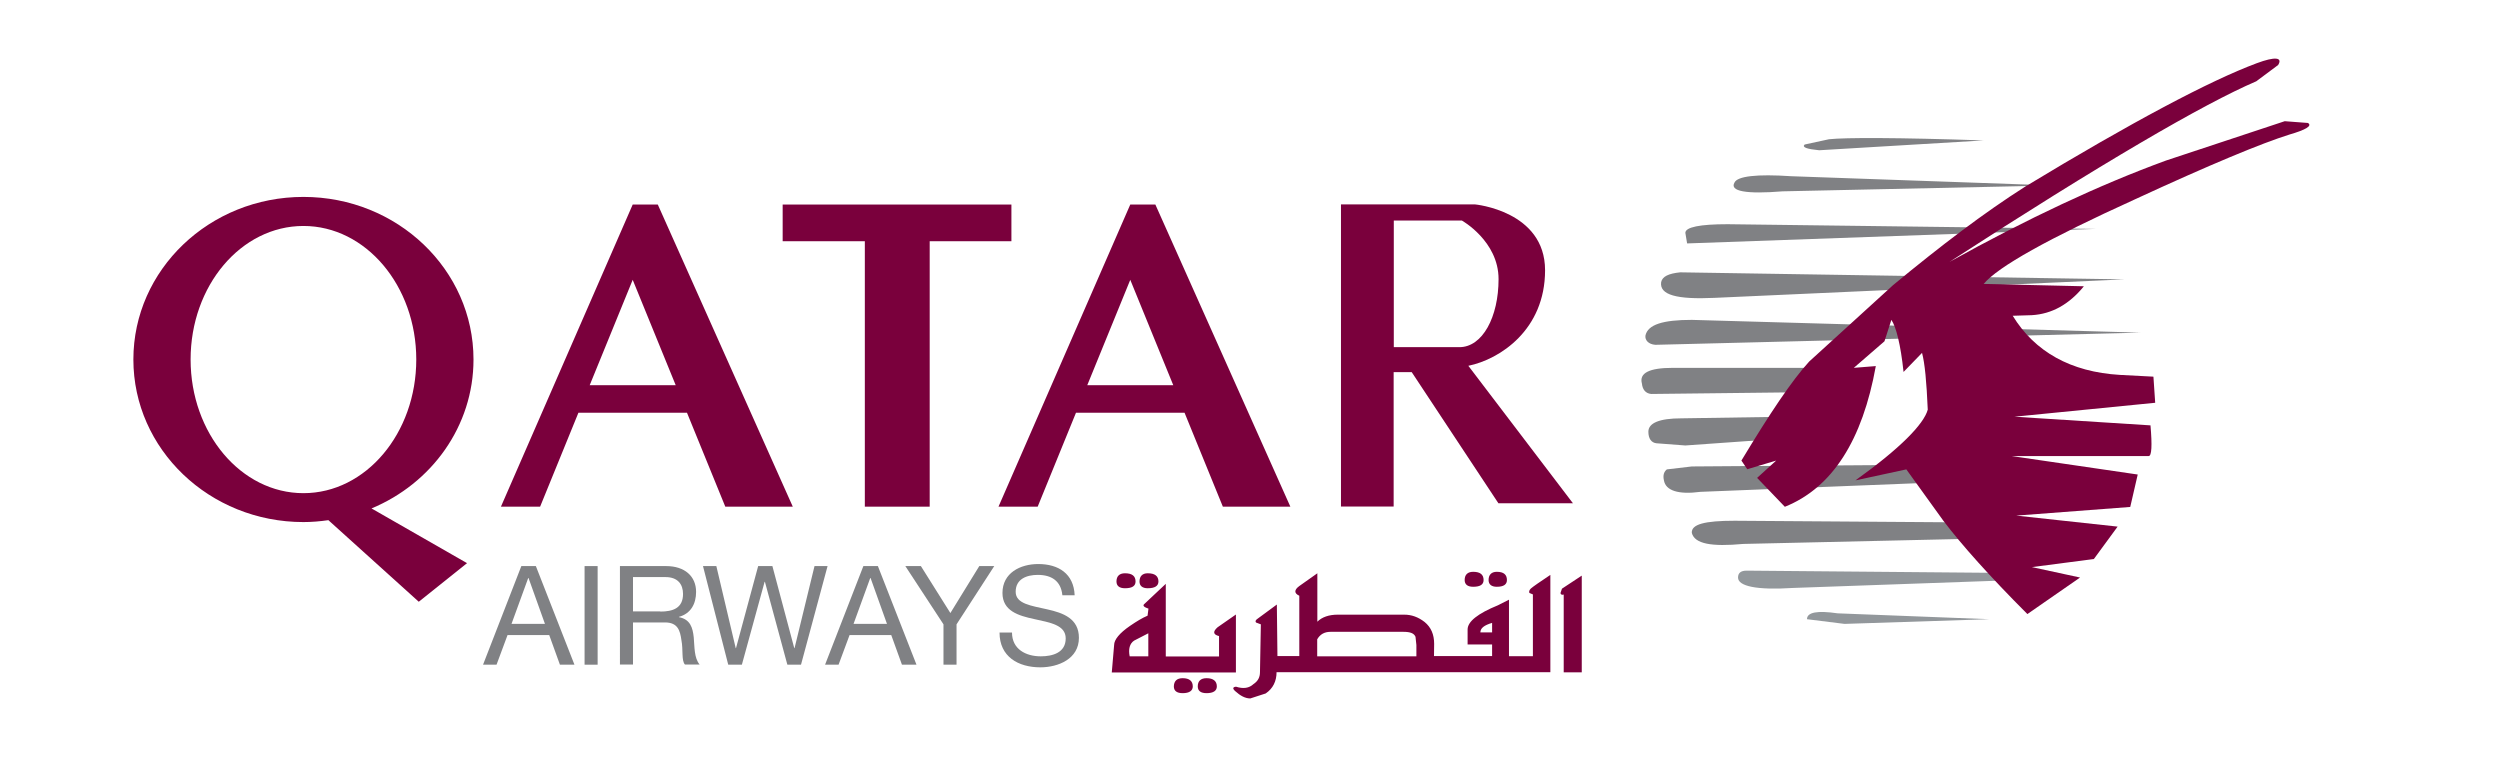
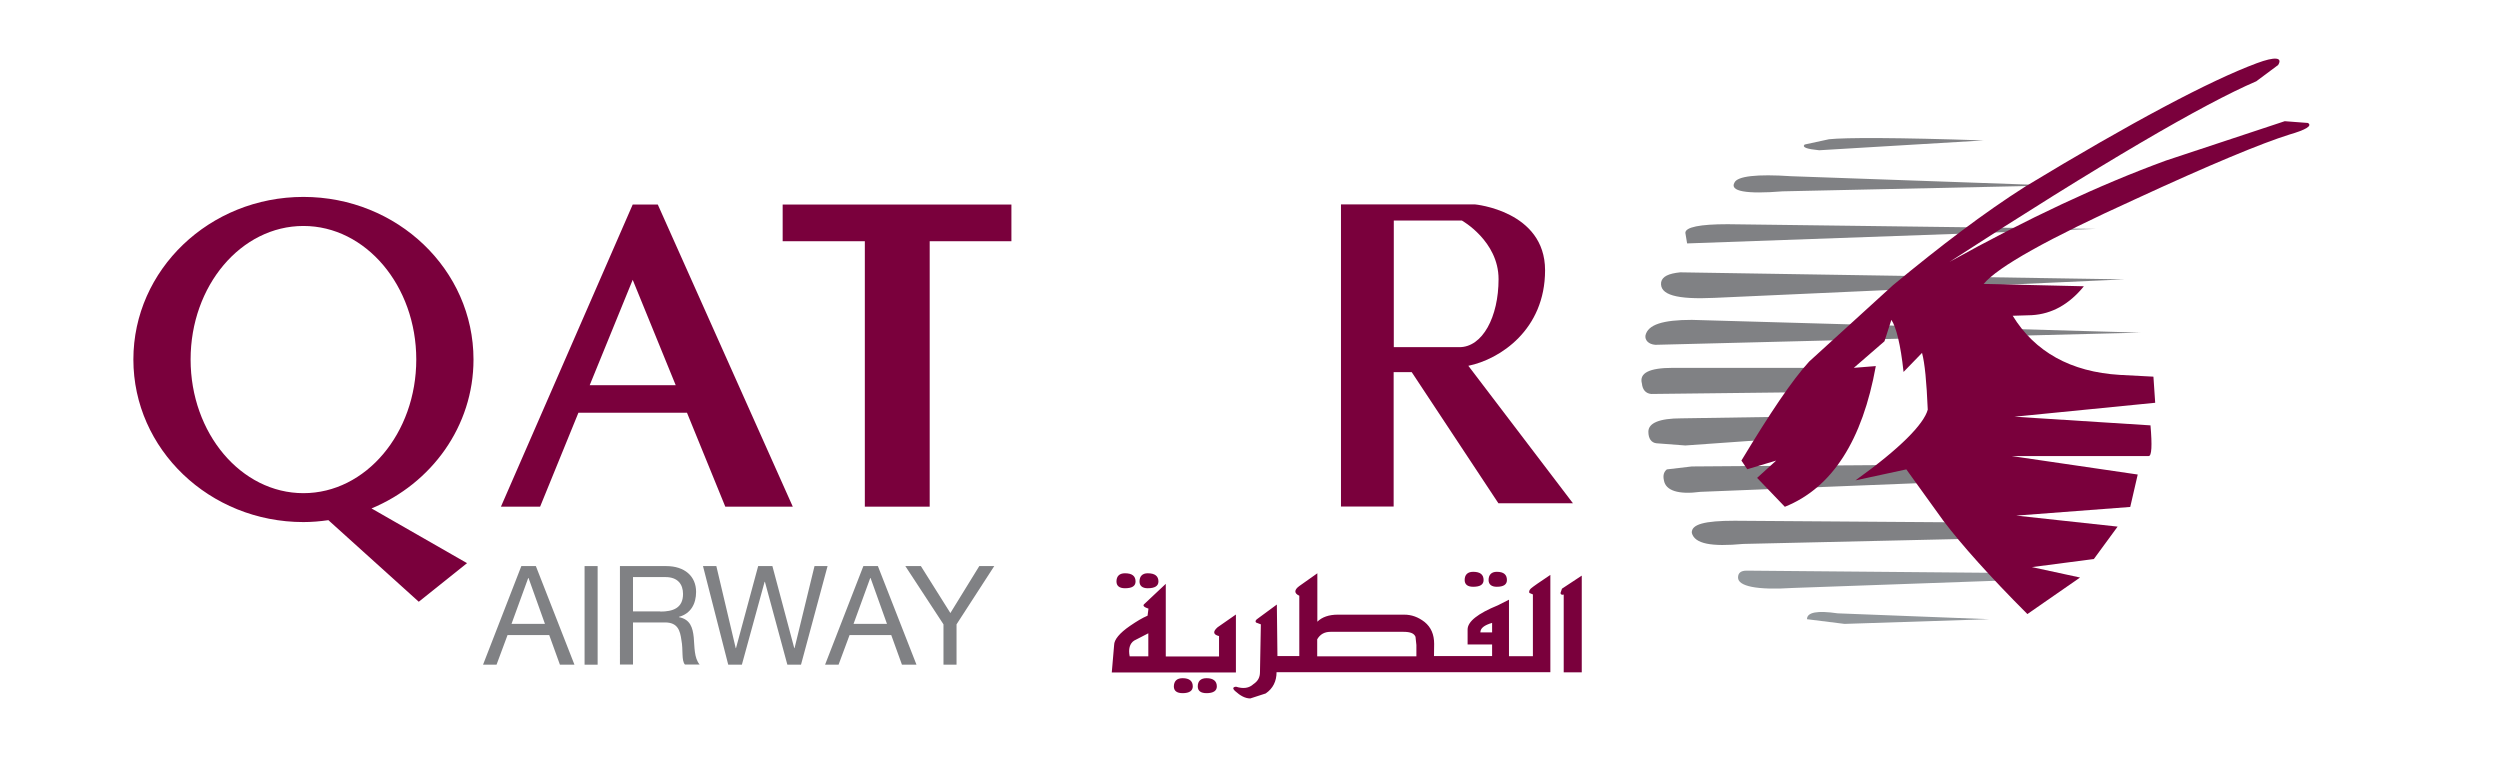
<svg xmlns="http://www.w3.org/2000/svg" version="1.1" id="Layer_1" x="0px" y="0px" viewBox="0 0 170.38 52.74" style="enable-background:new 0 0 170.38 52.74;" xml:space="preserve">
  <style type="text/css">
	.st0{fill-rule:evenodd;clip-rule:evenodd;fill:#2E3290;}
	.st1{fill-rule:evenodd;clip-rule:evenodd;fill:#F6B626;}
	.st2{fill-rule:evenodd;clip-rule:evenodd;fill:#EC2029;}
	.st3{fill-rule:evenodd;clip-rule:evenodd;fill:#808184;}
	.st4{fill-rule:evenodd;clip-rule:evenodd;fill:#92979B;}
	.st5{fill-rule:evenodd;clip-rule:evenodd;fill:#7A003C;}
	.st6{fill:#808184;}
</style>
  <g>
    <polygon class="st0" points="-57.49,-55.15 4.53,-55.15 15.58,-116.81  " />
    <polygon class="st1" points="7.04,-89.88 7.56,-110.04 5.86,-108.61 5.39,-89.7 3.1,-81.32 3.11,-81.32 3.1,-81.31 3.1,-81.32    -0.81,-88.47 -2.9,-101.22 -4.37,-99.98 -2.53,-88.47 -2.53,-79.47 -2.48,-79.48 -2.57,-79.45 -2.53,-79.47 -7.93,-85.79    -12.57,-93.06 -13.82,-92 -9.38,-85.06 -7.27,-76.97 -7.21,-77 -7.33,-76.92 -7.27,-76.97 -14.48,-81.84 -19.04,-87.6    -20.26,-86.57 -15.74,-80.87 -11.68,-73.6 -19.96,-76.92 -26.03,-81.7 -27.25,-80.67 -21,-75.74 -15.28,-69.69 -15.22,-69.75    -15.31,-69.63 -15.28,-69.69 -24.26,-71.24 -33.57,-75.34 -34.88,-74.23 -25.04,-69.9 -18.18,-65.08 -18.13,-65.15 -18.22,-64.98    -18.18,-65.08 -27.02,-65.69 -40.64,-69.37 -42.05,-68.18 -27.54,-64.25 -20.06,-60.24 -28.82,-59.21 -51.17,-60.48 -52.85,-59.06    -29.05,-57.71 -20.95,-55.45 9.53,-80.7  " />
    <polygon class="st2" points="-22.45,-55.15 39.57,-55.15 50.62,-116.81  " />
    <path class="st0" d="M65.84-91.25h-5.27l5.32-25.56h10.35c1.84,0,3.3,0.22,4.37,0.65c1.07,0.43,1.92,1.16,2.54,2.16   c0.63,1.01,0.94,2.21,0.94,3.6c0,1.29-0.25,2.54-0.74,3.76c-0.5,1.22-1.11,2.2-1.83,2.93c-0.72,0.73-1.5,1.29-2.33,1.67   c-0.83,0.38-1.95,0.66-3.36,0.86C75-101.06,73.47-101,71.21-101h-3.35L65.84-91.25z M68.75-105.25h1.6c2.75,0,4.58-0.17,5.5-0.52   c0.92-0.34,1.65-0.9,2.17-1.66c0.53-0.76,0.79-1.6,0.79-2.51c0-0.61-0.14-1.11-0.41-1.5c-0.27-0.39-0.65-0.68-1.14-0.86   c-0.49-0.18-1.58-0.27-3.27-0.27h-3.73L68.75-105.25z" />
    <path class="st0" d="M89.09-91.25h-4.98l5.32-25.56h4.98l-1.9,9.12c1.14-0.9,2.21-1.55,3.2-1.95c0.99-0.4,2.05-0.6,3.19-0.6   c1.52,0,2.72,0.44,3.61,1.32s1.33,2.02,1.33,3.45c-0.03,0.74-0.2,1.88-0.52,3.44l-2.33,10.79h-4.98l2.35-11   c0.25-1.19,0.39-1.97,0.42-2.31c0-0.64-0.2-1.14-0.59-1.53c-0.4-0.38-0.93-0.57-1.61-0.57c-0.86,0-1.69,0.29-2.48,0.87   c-1.03,0.77-1.81,1.72-2.35,2.84c-0.29,0.62-0.67,2.07-1.14,4.36L89.09-91.25z" />
    <path class="st0" d="M109.5-109.79h4.98l-3.86,18.54h-4.98L109.5-109.79z M110.97-116.81h4.98l-0.94,4.53h-4.98L110.97-116.81z" />
    <polygon class="st0" points="115.37,-91.25 120.69,-116.81 125.67,-116.81 120.35,-91.25  " />
    <path class="st0" d="M128.95-109.79h4.98l-3.86,18.54h-4.98L128.95-109.79z M130.41-116.81h4.98l-0.94,4.53h-4.98L130.41-116.81z" />
    <path class="st0" d="M138.56-109.79h4.75l-0.38,1.89c1.01-0.84,1.95-1.44,2.83-1.8c0.88-0.36,1.82-0.54,2.83-0.54   c1.93,0,3.48,0.67,4.66,2.01c1.17,1.34,1.76,3.34,1.76,6c0,3.35-1.02,6.17-3.06,8.48c-1.75,1.97-3.82,2.95-6.2,2.95   c-2.46,0-4.31-0.99-5.57-2.96l-1.96,9.54h-4.98L138.56-109.79z M141.53-99.15c0,1.46,0.35,2.59,1.05,3.4   c0.7,0.81,1.53,1.21,2.48,1.21c0.82,0,1.62-0.3,2.39-0.9c0.77-0.61,1.4-1.61,1.91-3.01s0.76-2.7,0.76-3.89   c0-1.39-0.33-2.46-0.99-3.21c-0.66-0.74-1.51-1.12-2.53-1.12c-0.95,0-1.82,0.34-2.61,1.03c-0.78,0.68-1.39,1.69-1.82,3.01   C141.74-101.3,141.53-100.14,141.53-99.15z" />
    <path class="st0" d="M160.15-109.79h4.75l-0.38,1.89c1.01-0.84,1.95-1.44,2.83-1.8c0.88-0.36,1.82-0.54,2.83-0.54   c1.93,0,3.48,0.67,4.66,2.01c1.17,1.34,1.76,3.34,1.76,6c0,3.35-1.02,6.17-3.06,8.48c-1.75,1.97-3.81,2.95-6.2,2.95   c-2.46,0-4.31-0.99-5.57-2.96l-1.96,9.54h-4.98L160.15-109.79z M163.12-99.15c0,1.46,0.35,2.59,1.05,3.4   c0.7,0.81,1.53,1.21,2.48,1.21c0.82,0,1.62-0.3,2.39-0.9c0.77-0.61,1.4-1.61,1.91-3.01c0.5-1.4,0.76-2.7,0.76-3.89   c0-1.39-0.33-2.46-1-3.21c-0.66-0.74-1.5-1.12-2.53-1.12c-0.95,0-1.82,0.34-2.61,1.03c-0.79,0.68-1.39,1.69-1.82,3.01   C163.34-101.3,163.12-100.14,163.12-99.15z" />
    <path class="st0" d="M181.86-109.79h4.98l-3.86,18.54h-4.98L181.86-109.79z M183.33-116.81h4.98l-0.95,4.53h-4.98L183.33-116.81z" />
    <path class="st0" d="M191.64-109.79h4.75l-0.48,2.45c1.2-1.04,2.32-1.79,3.36-2.23c1.04-0.45,2.14-0.67,3.3-0.67   c1.54,0,2.76,0.45,3.65,1.33c0.89,0.89,1.33,2.07,1.33,3.53c-0.02,0.65-0.23,1.87-0.64,3.68l-2.25,10.44h-4.98l2.24-10.48   c0.33-1.56,0.5-2.5,0.53-2.82c0-0.66-0.19-1.18-0.58-1.56c-0.39-0.38-0.92-0.57-1.61-0.57c-0.75,0-1.58,0.31-2.5,0.93   c-0.91,0.62-1.64,1.44-2.16,2.45c-0.39,0.72-0.82,2.2-1.31,4.43l-1.54,7.61h-4.98L191.64-109.79z" />
    <path class="st0" d="M227.28-98.96h-12.46c-0.01,0.2-0.02,0.35-0.02,0.46c0,1.24,0.35,2.24,1.04,3c0.7,0.76,1.54,1.14,2.55,1.14   c1.65,0,2.93-0.85,3.85-2.55l4.48,0.74c-0.87,1.79-2.03,3.14-3.48,4.04c-1.45,0.9-3.08,1.35-4.88,1.35c-2.48,0-4.49-0.79-6.04-2.37   c-1.55-1.58-2.32-3.67-2.32-6.27c0-2.54,0.7-4.8,2.1-6.78c1.91-2.68,4.63-4.02,8.16-4.02c2.25,0,4.05,0.7,5.37,2.11   c1.33,1.41,1.99,3.37,1.99,5.9C227.63-101.02,227.52-99.93,227.28-98.96z M223.1-102.02c0.01-0.22,0.02-0.39,0.02-0.51   c0-1.38-0.31-2.41-0.92-3.1c-0.61-0.69-1.43-1.03-2.46-1.03s-1.95,0.39-2.76,1.17c-0.81,0.78-1.36,1.94-1.65,3.47H223.1z" />
    <path class="st0" d="M74.24-63.15H64.14l-3.11,5.67H55.6l14.43-25.56h5.92l4.11,25.56h-4.98L74.24-63.15z M73.62-67.4L72.1-77.66   L66.47-67.4H73.62z" />
    <path class="st0" d="M86.89-76.02h4.98l-3.86,18.54h-4.98L86.89-76.02z M88.35-83.04h4.98l-0.94,4.53h-4.98L88.35-83.04z" />
    <path class="st0" d="M96.32-76.02h4.69l-0.73,3.51c1.75-2.64,3.65-3.97,5.68-3.97c0.72,0,1.49,0.18,2.32,0.54l-1.93,4.07   c-0.46-0.16-0.95-0.24-1.47-0.24c-0.87,0-1.76,0.33-2.66,0.98c-0.9,0.65-1.6,1.53-2.11,2.62c-0.5,1.1-1,2.83-1.5,5.21l-1.17,5.81   h-4.98L96.32-76.02z" />
    <polygon class="st0" points="106.45,-57.48 111.77,-83.04 116.74,-83.04 111.42,-57.48  " />
    <path class="st0" d="M120.03-76.02H125l-3.86,18.54h-4.98L120.03-76.02z M121.49-83.04h4.98l-0.94,4.53h-4.98L121.49-83.04z" />
    <path class="st0" d="M129.8-76.02h4.74l-0.48,2.45c1.2-1.04,2.32-1.79,3.37-2.23c1.04-0.45,2.14-0.67,3.29-0.67   c1.54,0,2.76,0.45,3.65,1.33c0.89,0.89,1.33,2.07,1.33,3.53c-0.02,0.65-0.23,1.87-0.64,3.68l-2.25,10.44h-4.98l2.24-10.48   c0.33-1.56,0.51-2.5,0.53-2.82c0-0.66-0.19-1.18-0.58-1.56c-0.38-0.38-0.92-0.57-1.61-0.57c-0.75,0-1.58,0.31-2.49,0.93   c-0.92,0.62-1.64,1.44-2.16,2.45c-0.39,0.72-0.82,2.2-1.31,4.43l-1.54,7.61h-4.98L129.8-76.02z" />
    <path class="st0" d="M165.45-65.19h-12.46c-0.02,0.2-0.02,0.35-0.02,0.46c0,1.24,0.35,2.24,1.04,3c0.7,0.76,1.55,1.14,2.55,1.14   c1.65,0,2.93-0.85,3.85-2.55l4.48,0.74c-0.87,1.79-2.03,3.14-3.48,4.04c-1.45,0.9-3.08,1.35-4.88,1.35c-2.47,0-4.49-0.79-6.03-2.37   c-1.55-1.58-2.32-3.67-2.32-6.27c0-2.54,0.7-4.8,2.09-6.78c1.91-2.68,4.63-4.02,8.17-4.02c2.25,0,4.04,0.7,5.37,2.11   c1.33,1.41,2,3.37,2,5.9C165.8-67.25,165.68-66.16,165.45-65.19z M161.26-68.25c0.01-0.22,0.02-0.39,0.02-0.51   c0-1.38-0.31-2.41-0.92-3.1c-0.61-0.69-1.43-1.03-2.46-1.03s-1.95,0.39-2.76,1.17c-0.81,0.78-1.37,1.94-1.66,3.47H161.26z" />
    <path class="st0" d="M166.51-62.62l4.82-0.76c0.43,1.01,0.97,1.73,1.61,2.15c0.64,0.42,1.52,0.63,2.63,0.63   c1.15,0,2.06-0.26,2.75-0.77c0.48-0.35,0.72-0.78,0.72-1.28c0-0.34-0.12-0.64-0.37-0.91c-0.25-0.26-0.95-0.57-2.07-0.94   c-3.03-1-4.9-1.8-5.62-2.38c-1.13-0.91-1.69-2.1-1.69-3.57c0-1.47,0.55-2.73,1.64-3.79c1.52-1.48,3.79-2.22,6.79-2.22   c2.38,0,4.19,0.44,5.41,1.31c1.22,0.88,1.99,2.06,2.32,3.55l-4.59,0.81c-0.25-0.68-0.64-1.19-1.19-1.53   c-0.75-0.46-1.65-0.69-2.7-0.69c-1.05,0-1.81,0.18-2.27,0.53c-0.46,0.35-0.69,0.75-0.69,1.21c0,0.47,0.23,0.85,0.7,1.16   c0.29,0.19,1.23,0.51,2.81,0.98c2.44,0.71,4.07,1.41,4.9,2.1c1.16,0.97,1.74,2.13,1.74,3.5c0,1.76-0.74,3.29-2.21,4.58   c-1.48,1.29-3.56,1.94-6.24,1.94c-2.67,0-4.74-0.49-6.2-1.47C168.02-59.47,167.03-60.85,166.51-62.62z" />
  </g>
  <g>
    <g>
      <path class="st3" d="M123.98,10.24l11.21-0.67c-5.92-0.2-9.43-0.2-10.54-0.08l-1.66,0.36C122.79,10.04,123.15,10.16,123.98,10.24    L123.98,10.24z" />
      <path class="st3" d="M121.49,13.04l18.43-0.4l-17.84-0.63c-2.37-0.16-3.67,0-3.87,0.43C117.86,13.04,119.01,13.24,121.49,13.04    L121.49,13.04z" />
      <path class="st3" d="M114.98,16.59l27.82-0.99l-25.06-0.32c-1.89,0-2.88,0.2-2.88,0.59L114.98,16.59L114.98,16.59z" />
      <path class="st3" d="M116.84,20.3l27.94-1.26l-30.27-0.48c-0.79,0.08-1.22,0.28-1.3,0.67C113.09,20.1,114.27,20.42,116.84,20.3    L116.84,20.3z" />
      <path class="st3" d="M112.81,23.5l33.07-0.83L115.3,21.8c-1.97,0-3,0.32-3.16,1.07C112.1,23.18,112.34,23.46,112.81,23.5    L112.81,23.5z" />
      <path class="st3" d="M112.53,26.85l10.46-0.12l1.46-1.66h-10.46c-1.58,0-2.29,0.35-2.09,1.07    C111.94,26.54,112.14,26.81,112.53,26.85L112.53,26.85z" />
      <path class="st3" d="M114.86,30.36l6.63-0.47l0.87-1.5l-7.77,0.12c-1.5,0-2.25,0.32-2.25,0.91c0,0.47,0.2,0.75,0.55,0.79    L114.86,30.36L114.86,30.36z" />
      <path class="st3" d="M115.89,33.52l16.85-0.67l-1.18-1.18l-16.26,0.12l-1.7,0.2c-0.2,0.16-0.28,0.4-0.2,0.75    C113.52,33.44,114.39,33.72,115.89,33.52L115.89,33.52z" />
      <path class="st3" d="M134.99,35.61l-16.77-0.12c-2.05,0-2.96,0.24-2.92,0.83c0.2,0.75,1.34,0.95,3.51,0.75l17.21-0.39    L134.99,35.61L134.99,35.61z" />
      <path class="st4" d="M137.08,39.05l-18.04-0.16c-0.4,0-0.59,0.16-0.59,0.47c0,0.59,1.26,0.87,3.75,0.71l16.65-0.59L137.08,39.05    L137.08,39.05z" />
      <path class="st4" d="M125.71,42.52l9.87-0.32l-10.34-0.4c-1.38-0.2-2.09-0.08-2.09,0.4L125.71,42.52L125.71,42.52z" />
      <path class="st5" d="M153.77,5.54c-3.59,1.54-10.57,5.6-20.91,12.31c5.33-2.96,10.22-5.25,14.76-6.91l8.09-2.68l1.58,0.12    c0.32,0.2-0.16,0.47-1.26,0.79c-1.89,0.59-5.41,2.05-10.54,4.42c-5.92,2.69-9.31,4.58-10.3,5.76l6.83,0.16    c-0.99,1.22-2.17,1.89-3.55,1.97l-1.3,0.04c1.5,2.45,3.95,3.83,7.3,4.03l2.29,0.12l0.12,1.78l-9.59,0.95l9.27,0.59    c0.12,1.38,0.08,2.09-0.12,2.09h-9.35l8.6,1.26l-0.51,2.21l-7.77,0.59l6.91,0.75l-1.62,2.21l-4.22,0.55l3.28,0.71l-3.59,2.49    c-2.57-2.57-4.5-4.74-5.72-6.35l-2.53-3.51l-3.47,0.75c3.04-2.17,4.66-3.83,4.93-4.82c-0.08-1.89-0.2-3.16-0.39-3.87l-1.26,1.3    c-0.2-1.89-0.51-3.08-0.83-3.55l-0.47,1.46l-2.09,1.81l1.5-0.12c-0.91,5.05-2.96,8.29-6.2,9.59l-1.89-1.97l1.3-1.18l-1.97,0.59    l-0.4-0.59c1.93-3.2,3.43-5.45,4.62-6.75l5.72-5.21c3.24-2.68,6.2-4.93,9-6.71c7.3-4.42,12.59-7.22,15.78-8.41    c1.26-0.47,1.78-0.4,1.46,0.12L153.77,5.54L153.77,5.54z" />
    </g>
    <path class="st5" d="M100.02,43.94V42.9c0-0.54,0.7-1.09,2.07-1.65l0.75-0.38v3.85h1.63v-4.21l-0.24-0.1c-0.04-0.1,0-0.2,0.1-0.3   c0.16-0.14,0.6-0.44,1.33-0.93v6.63H87c0,0.61-0.24,1.11-0.74,1.45l-1.05,0.34c-0.34,0-0.68-0.18-1.03-0.5   c-0.2-0.18-0.16-0.28,0.06-0.3c0.5,0.16,0.89,0.1,1.19-0.18c0.3-0.2,0.44-0.46,0.44-0.81l0.06-3.26l-0.32-0.12   c-0.08-0.08-0.04-0.18,0.12-0.28l1.29-0.95l0.04,3.51h1.49v-4.11c-0.36-0.16-0.36-0.4,0-0.66l1.23-0.87v3.3   c0.32-0.32,0.8-0.48,1.39-0.48h4.53c0.5,0,0.95,0.16,1.39,0.5c0.44,0.36,0.65,0.85,0.65,1.49l-0.01,0.83h3.96v-0.79H100.02   L100.02,43.94z M79.45,39.79v4.95h3.63v-1.39c-0.4-0.1-0.44-0.3-0.1-0.6l1.25-0.87v3.95h-8.46l0.16-1.87   c0-0.36,0.36-0.81,1.09-1.31c0.44-0.3,0.83-0.54,1.19-0.69l0.06-0.48c-0.3-0.1-0.4-0.2-0.3-0.3L79.45,39.79L79.45,39.79z    M101.69,42.45c-0.54,0.16-0.8,0.36-0.8,0.65h0.8V42.45L101.69,42.45z M76.99,44.73h1.27v-1.57l-0.97,0.5   C76.99,43.86,76.89,44.24,76.99,44.73L76.99,44.73z M76.67,39.07c0.5,0,0.72,0.2,0.72,0.56c0,0.3-0.22,0.46-0.72,0.46   c-0.38,0-0.58-0.16-0.58-0.46C76.09,39.27,76.29,39.07,76.67,39.07L76.67,39.07z M78.22,39.07c0.5,0,0.73,0.2,0.73,0.56   c0,0.3-0.24,0.46-0.73,0.46c-0.36,0-0.56-0.16-0.56-0.46C77.66,39.27,77.86,39.07,78.22,39.07L78.22,39.07z M80.6,46.22   c0.46,0,0.69,0.2,0.69,0.56c0,0.3-0.24,0.46-0.69,0.46c-0.4,0-0.6-0.16-0.6-0.46C80.01,46.42,80.2,46.22,80.6,46.22L80.6,46.22z    M82.23,46.22c0.46,0,0.7,0.2,0.7,0.56c0,0.3-0.24,0.46-0.7,0.46c-0.4,0-0.6-0.16-0.6-0.46C81.63,46.42,81.83,46.22,82.23,46.22   L82.23,46.22z M100.4,38.97c0.49,0,0.71,0.2,0.71,0.56c0,0.3-0.22,0.46-0.71,0.46c-0.38,0-0.58-0.16-0.58-0.46   C99.82,39.17,100.02,38.97,100.4,38.97L100.4,38.97z M102.01,38.97c0.48,0,0.69,0.2,0.69,0.56c0,0.3-0.22,0.46-0.69,0.46   c-0.36,0-0.56-0.16-0.56-0.46C101.45,39.17,101.65,38.97,102.01,38.97L102.01,38.97z M96.53,44.73h-6.76v-1.16   c0.19-0.33,0.48-0.51,0.91-0.51h4.96c0.48,0,0.73,0.1,0.83,0.34l0.06,0.56L96.53,44.73L96.53,44.73z M107.8,39.23v6.59h-1.23v-5.3   c-0.12,0.04-0.2,0-0.22-0.1l0.1-0.3L107.8,39.23L107.8,39.23z" />
    <g>
      <path class="st5" d="M49.43,34.53h4.6l-9.2-20.59h-1.71l-8.98,20.59h2.67l2.61-6.4h7.4L49.43,34.53z M40.19,26.25l2.93-7.18    l2.93,7.18H40.19z" />
-       <path class="st5" d="M83.34,34.53h4.6l-9.2-20.59h-1.71l-8.98,20.59h2.67l2.61-6.4h7.4L83.34,34.53z M74.1,26.25l2.93-7.18    l2.93,7.18H74.1z" />
      <polygon class="st5" points="53.34,13.94 68.93,13.94 68.93,16.44 63.36,16.44 63.36,34.53 58.94,34.53 58.94,16.44 53.34,16.44       " />
      <g>
        <g>
          <path class="st5" d="M32.27,24.5c0-6.12-5.19-11.08-11.59-11.08c-6.4,0-11.59,4.96-11.59,11.08c0,6.12,5.19,11.08,11.59,11.08      c0.58,0,1.14-0.05,1.7-0.13l6.16,5.56l3.29-2.63l-6.51-3.73C29.41,32.95,32.27,29.05,32.27,24.5z M20.68,33.61      c-4.25,0-7.69-4.08-7.69-9.11c0-5.03,3.44-9.1,7.69-9.1c4.25,0,7.69,4.08,7.69,9.1C28.37,29.53,24.93,33.61,20.68,33.61z" />
        </g>
      </g>
      <path class="st5" d="M100.07,24.93c2.15-0.44,5.23-2.45,5.23-6.51c0-4.05-4.78-4.49-4.78-4.49h-5.53h-1.7h-1.9v20.59h3.59v-9.16    h1.23l5.91,8.94h5.08L100.07,24.93z M94.99,23.66v-8.63h4.64c0,0,2.5,1.4,2.5,3.99c0,2.58-1.09,4.64-2.67,4.64    S94.99,23.66,94.99,23.66z" />
    </g>
    <g>
      <path class="st6" d="M35.53,38.58h0.99l2.63,6.72h-0.99l-0.73-2.02h-2.84l-0.75,2.02h-0.92L35.53,38.58z M34.86,42.52h2.28    l-1.12-3.13H36L34.86,42.52z" />
      <path class="st6" d="M39.84,38.58h0.89v6.72h-0.89V38.58z" />
      <path class="st6" d="M42.24,38.58h3.16c1.26,0,2.04,0.69,2.04,1.76c0,0.81-0.36,1.48-1.17,1.7v0.02c0.78,0.15,0.94,0.72,1.01,1.38    c0.06,0.66,0.02,1.39,0.4,1.85h-1c-0.25-0.27-0.11-1-0.24-1.66c-0.09-0.66-0.25-1.21-1.12-1.21h-2.18v2.87h-0.89V38.58z M45,41.68    c0.84,0,1.55-0.22,1.55-1.2c0-0.66-0.36-1.15-1.19-1.15h-2.22v2.34H45z" />
      <path class="st6" d="M54.59,45.3h-0.93l-1.53-5.65h-0.02l-1.55,5.65h-0.93l-1.72-6.72h0.91l1.32,5.59h0.02l1.51-5.59h0.97    l1.49,5.59h0.02l1.36-5.59h0.89L54.59,45.3z" />
      <path class="st6" d="M58.84,38.58h0.99l2.63,6.72h-0.99l-0.73-2.02h-2.84l-0.75,2.02h-0.92L58.84,38.58z M58.17,42.52h2.28    l-1.12-3.13h-0.02L58.17,42.52z" />
      <path class="st6" d="M65.19,42.55v2.75h-0.89v-2.75l-2.6-3.97h1.06l2.01,3.2l1.97-3.2h1.02L65.19,42.55z" />
-       <path class="st6" d="M72.4,40.55c-0.1-0.96-0.74-1.37-1.67-1.37c-0.75,0-1.51,0.27-1.51,1.15c0,0.83,1.07,0.95,2.16,1.2    c1.07,0.24,2.15,0.62,2.15,1.94c0,1.43-1.4,2.01-2.63,2.01c-1.51,0-2.78-0.73-2.78-2.37h0.85c0,1.13,0.94,1.62,1.96,1.62    c0.81,0,1.7-0.25,1.7-1.22c0-0.92-1.07-1.08-2.15-1.32c-1.07-0.23-2.16-0.55-2.16-1.78c0-1.36,1.21-1.97,2.44-1.97    c1.37,0,2.42,0.65,2.48,2.13H72.4z" />
    </g>
  </g>
</svg>